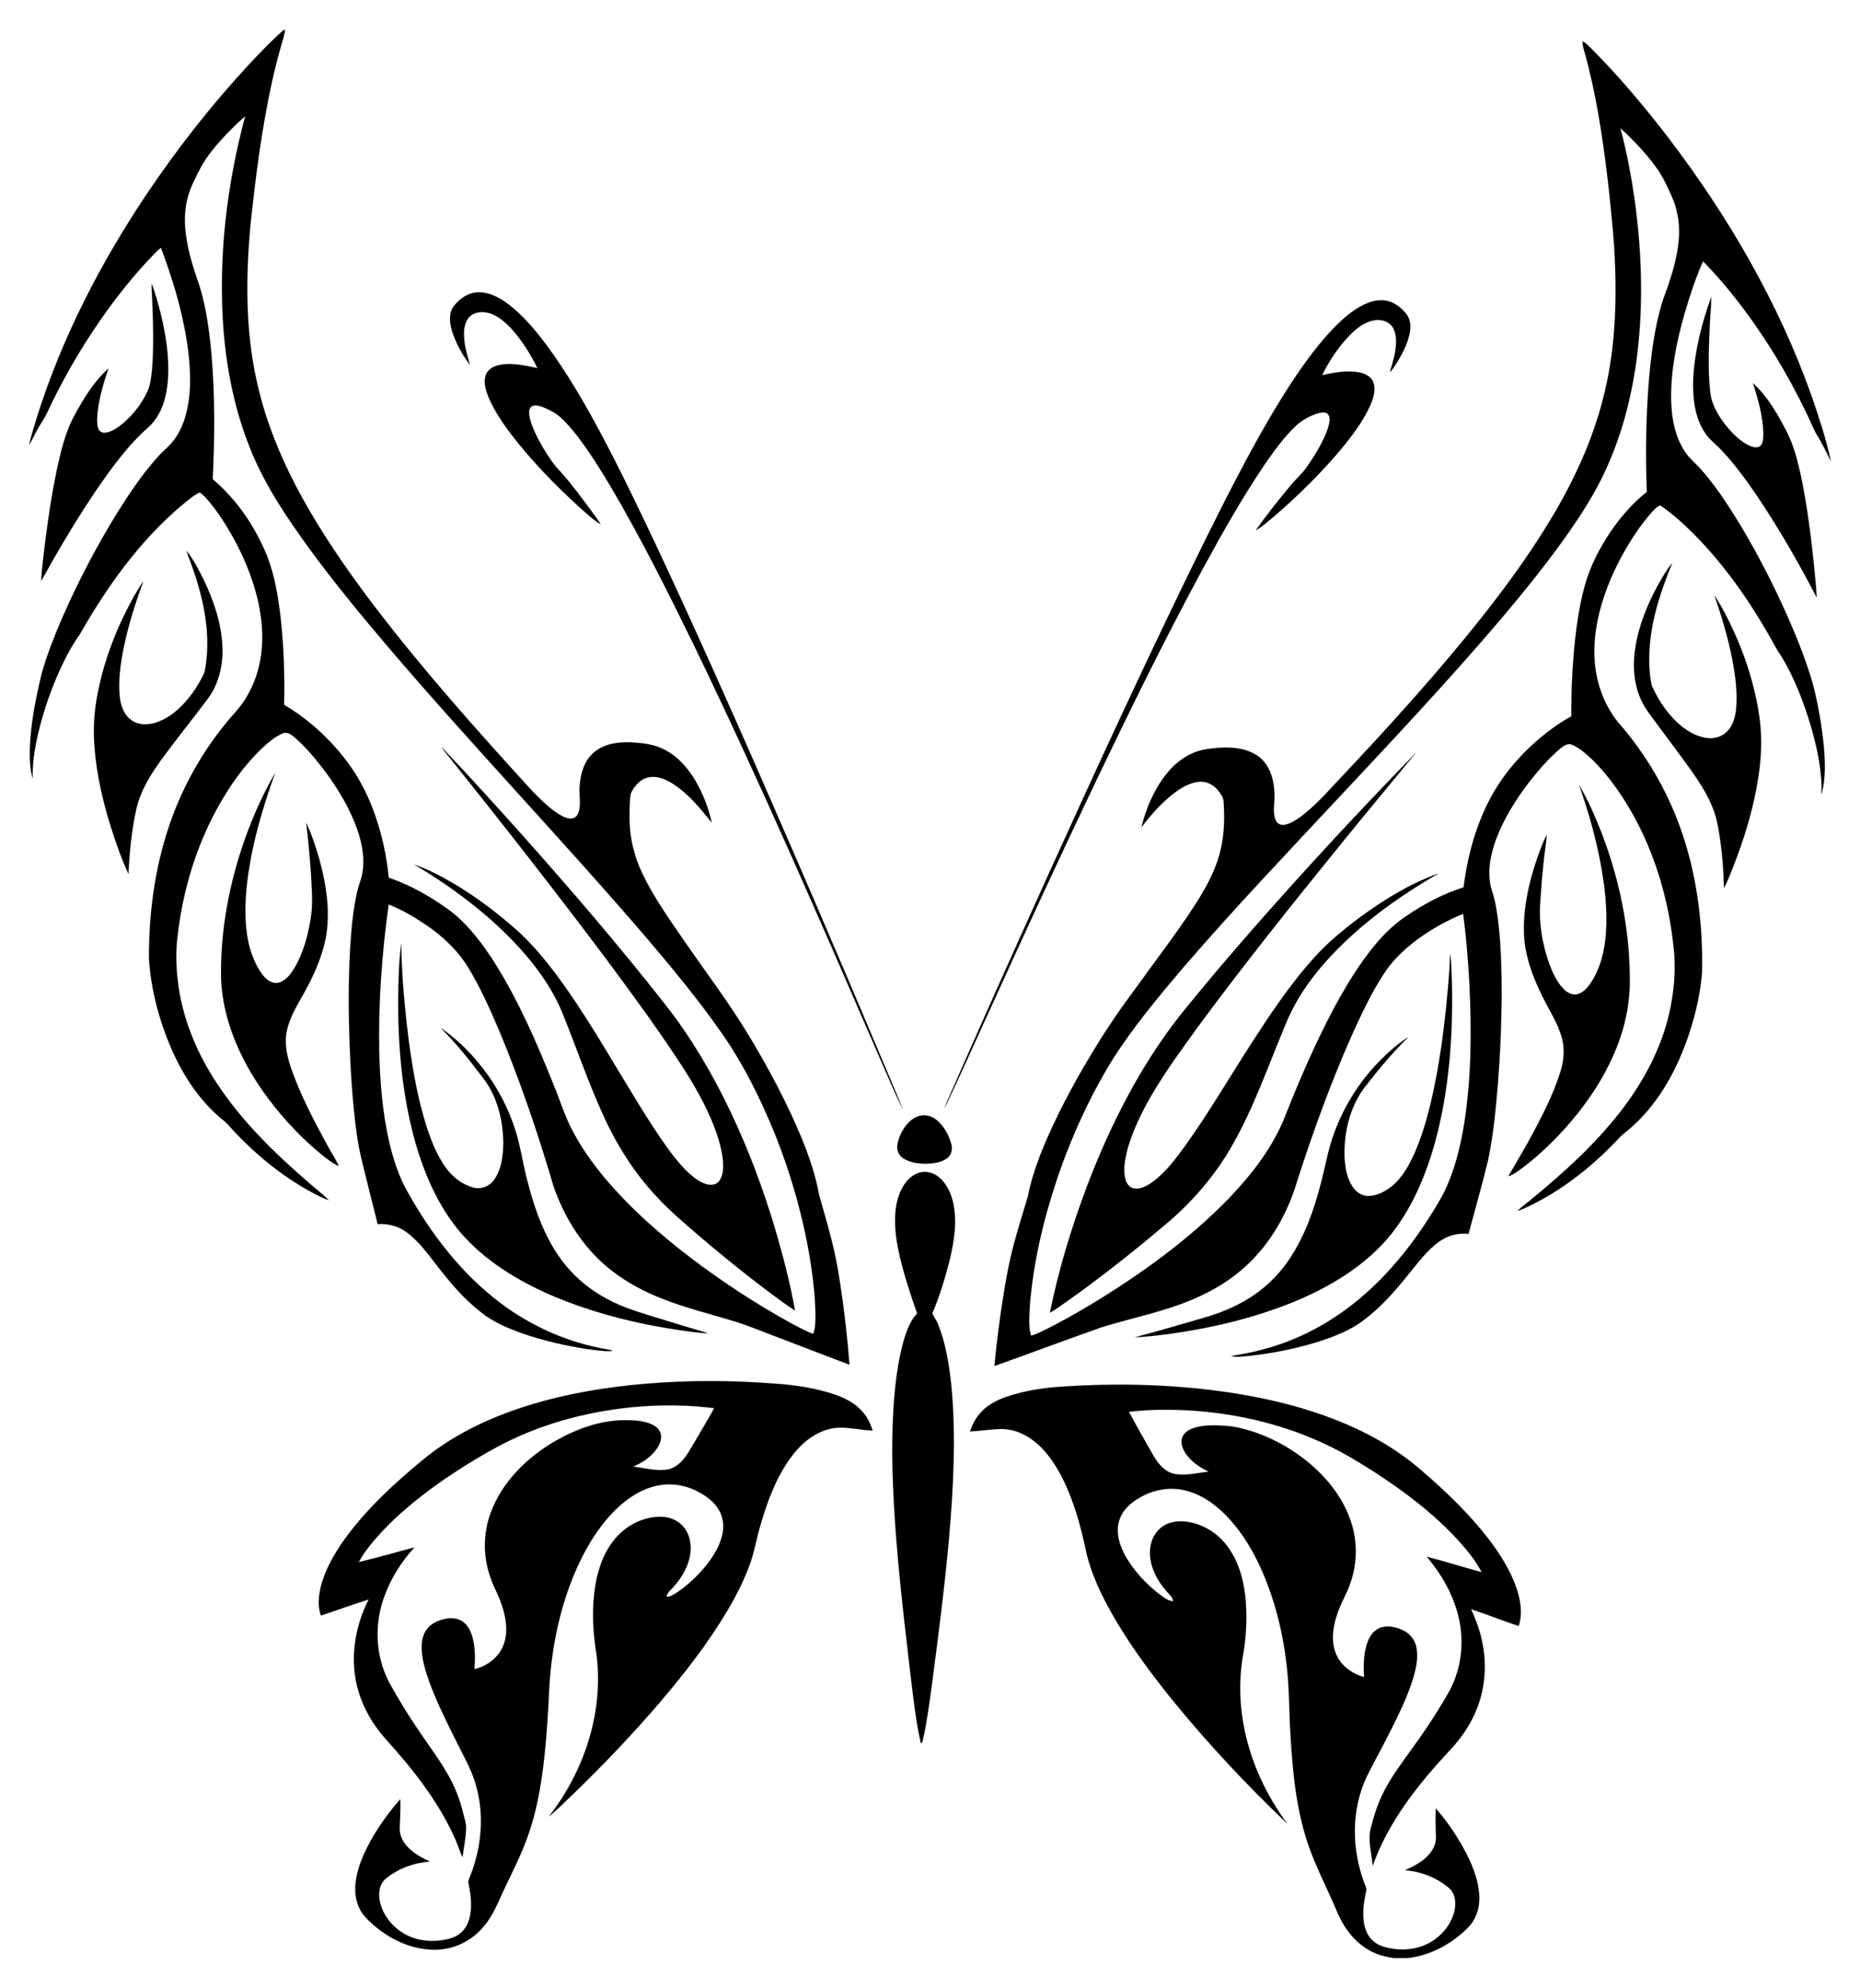
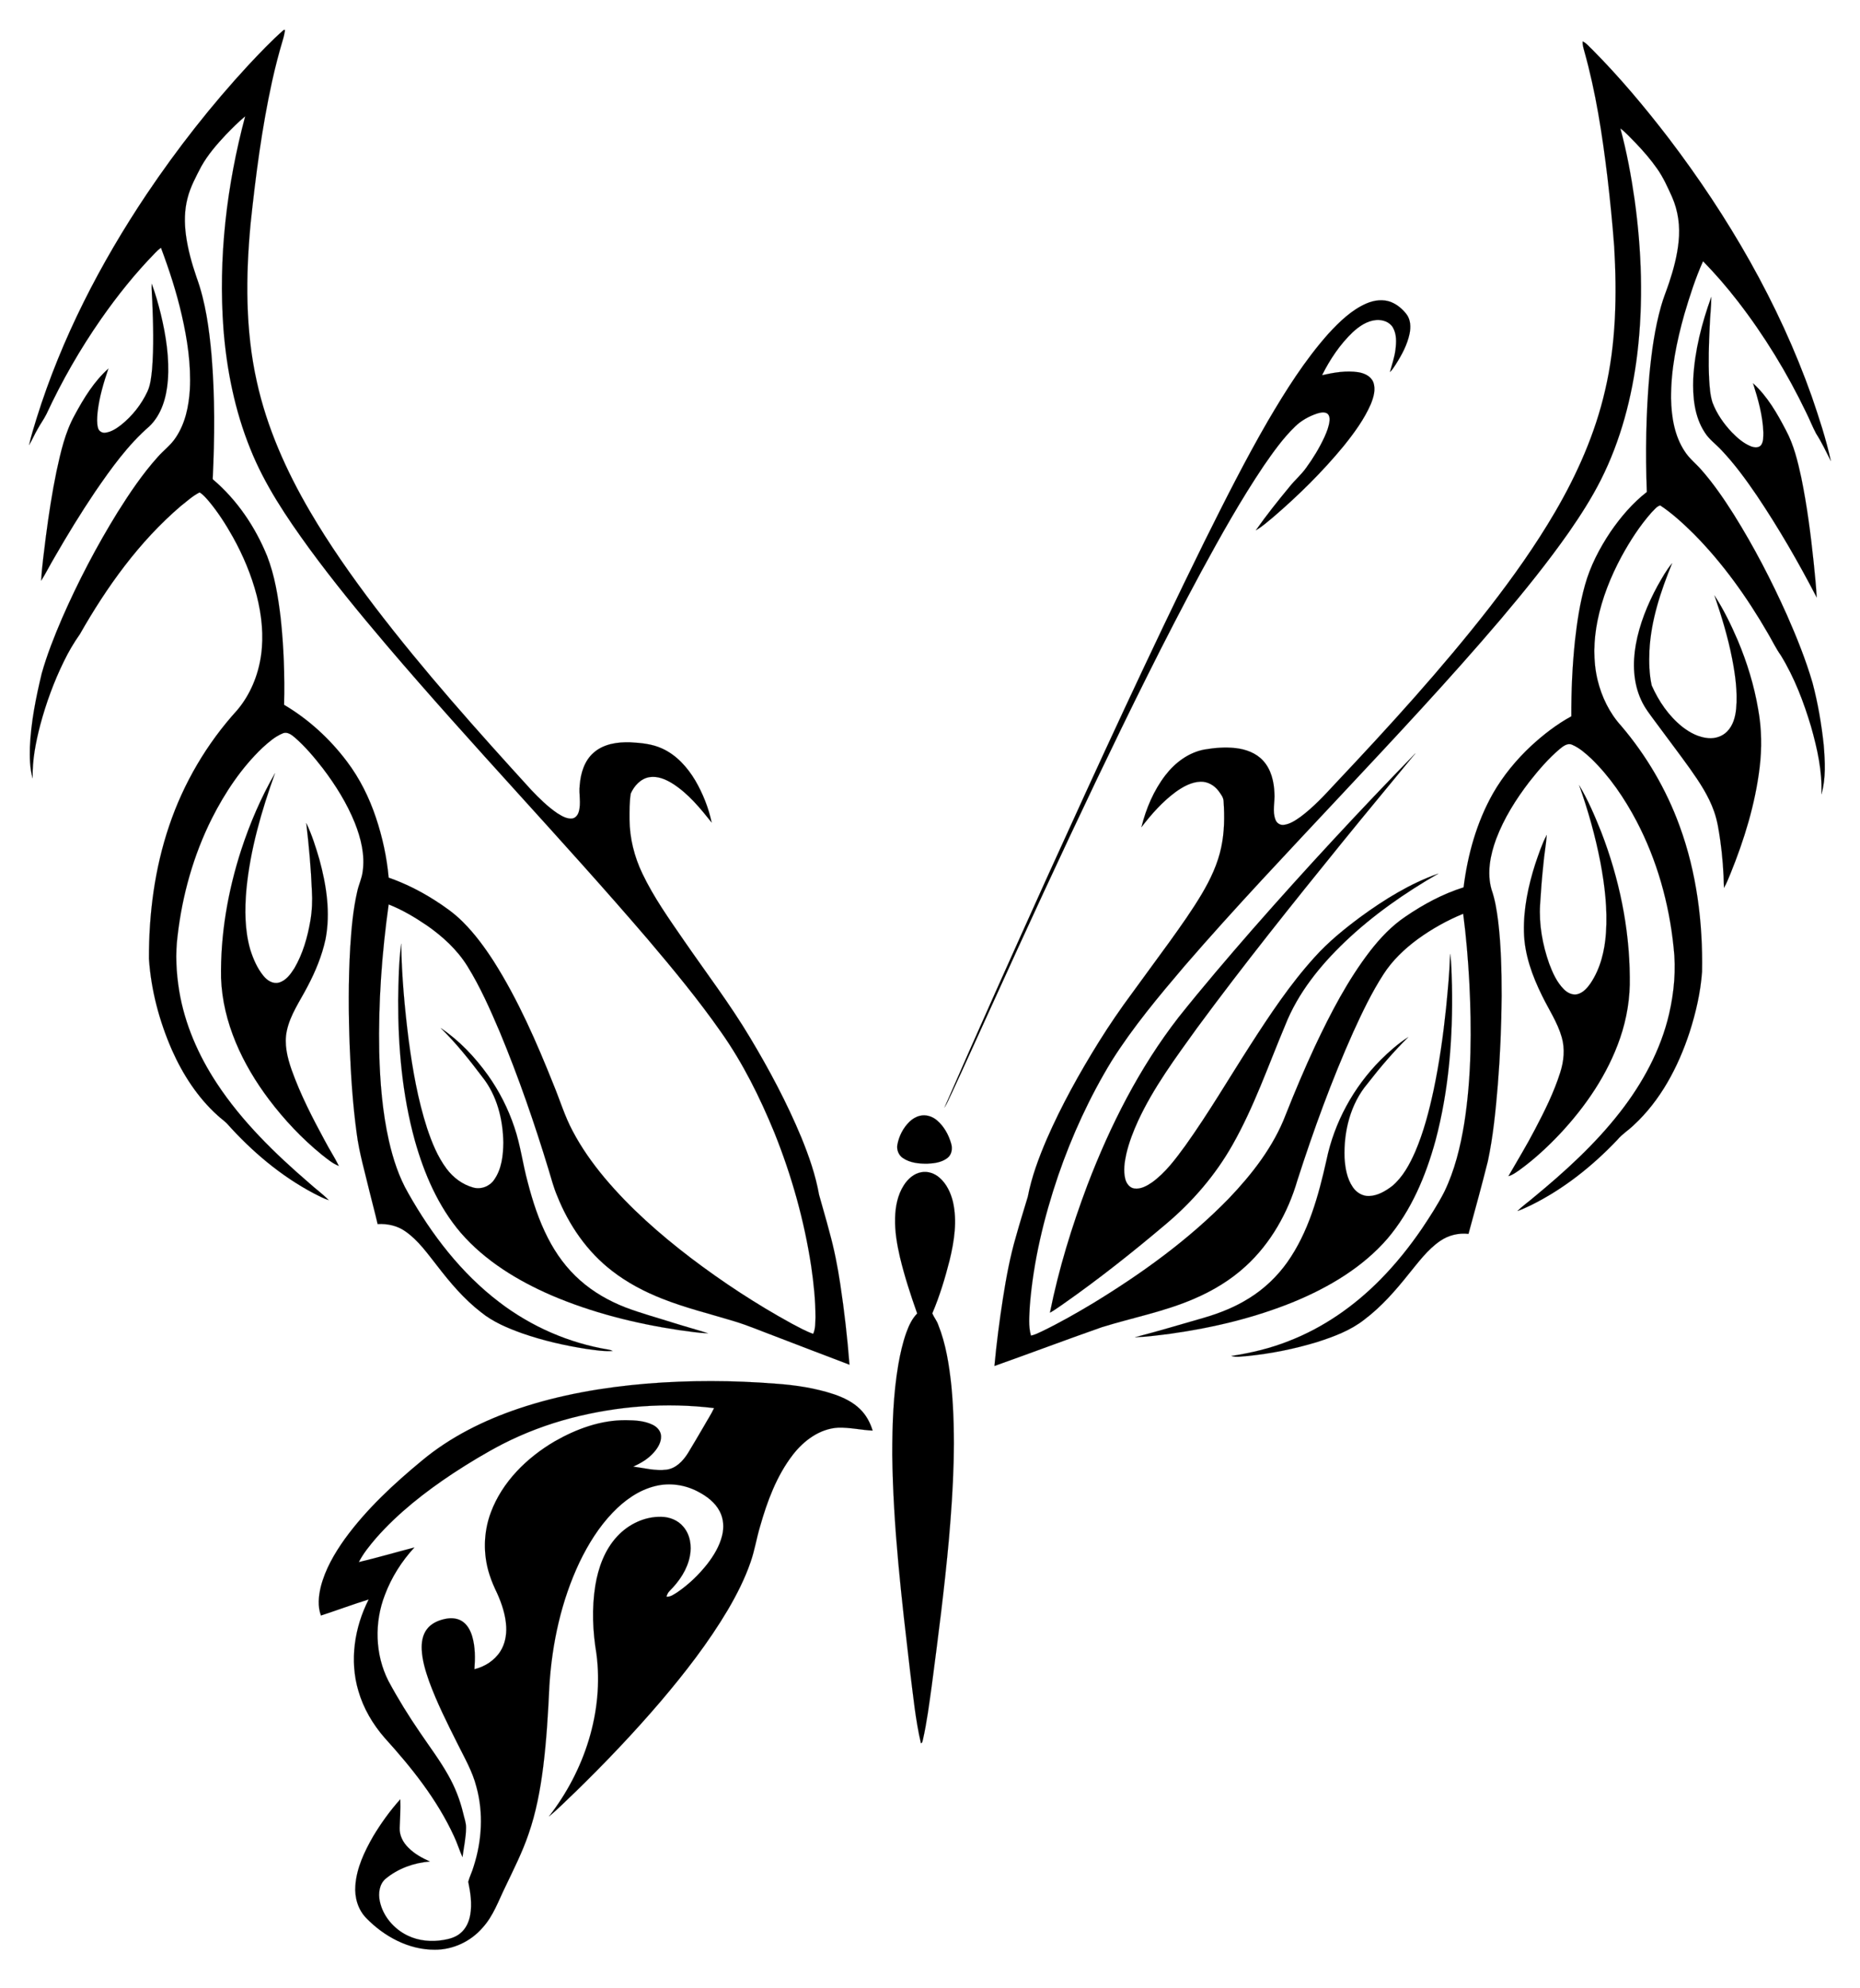
<svg xmlns="http://www.w3.org/2000/svg" enable-background="new -28 -29.916 1853 1979.833" version="1.1" viewBox="-28 -29.916 1853 1979.833">
  <g stroke="#000" stroke-width=".094">
    <path d="m254.5 0h1.48c-0.58 3.3-1.21 6.59-2.22 9.79-4.09 13.69-7.67 27.52-10.75 41.47-10.24 46.74-16.38 94.26-21.4 141.81-4.89 52.27-5.3 105.6 6.22 157.07 10.06 45.71 29.36 88.89 52.93 129.15 19.38 33.15 41.51 64.62 64.74 95.16 48.54 63.57 101.9 123.24 155.75 182.3 8 8.38 16.3 16.61 25.9 23.15 4.44 2.77 9.36 5.83 14.82 5.31 3.46-0.43 5.74-3.6 6.63-6.74 2.54-8.63-0.13-17.64 0.95-26.42 0.91-11.9 4.63-24.47 13.97-32.49 9.91-8.7 23.77-10.67 36.51-10.23 10.7 0.57 21.69 1.61 31.54 6.14 14.29 6.46 25.19 18.59 33.09 31.87 7.56 12.99 13.21 27.17 16.34 41.89-11.5-14.41-23.43-29.06-39.22-38.99-6.75-4.19-14.72-7.53-22.81-6.23-8.68 1.4-15.2 8.65-18.62 16.35-1.34 8.46-1.23 17.09-1.22 25.65 0.13 18.68 4.76 37.2 12.83 54.03 11.28 23.65 26.56 45.07 41.37 66.6 22.19 32.2 45.96 63.37 66.03 96.98 19.11 31.87 36.63 64.77 50.91 99.1 7.56 18.49 14.21 37.49 17.71 57.21 3.33 12.25 7.08 24.39 10.23 36.69 4.81 17.21 8.26 34.76 10.9 52.43 4.04 26.56 7.05 53.29 9.16 80.07-24.48-9.24-48.87-18.7-73.3-28.03-13.91-5.15-27.54-11.05-41.76-15.32-23.91-7.3-48.31-13.18-71.59-22.42-17.61-6.96-34.57-15.82-49.57-27.44-25-19.11-43.41-45.87-54.97-74.95-3.55-8.27-5.78-17.01-8.4-25.61-14.13-46.48-30.03-92.47-48.68-137.35-9.57-22.45-19.44-44.9-32.31-65.68-10.17-16.4-24.66-29.67-40.4-40.62-11.99-8.15-24.58-15.64-38.1-20.96-6.84 48.74-10.38 98.01-9.4 147.24 0.76 29.67 3.15 59.45 9.7 88.45 4.15 18 9.92 35.82 19.21 51.88 23.26 41.18 52.7 79.64 90.56 108.45 31.73 24.34 69.46 40.83 108.94 47.34 1.44 0.19 2.83 0.69 4.14 1.35-8.87 0.58-17.7-0.91-26.46-2.1-21.63-3.38-43.06-8.31-63.75-15.52-14.45-5.22-28.96-11.23-40.98-21.01-16.88-13.05-30.73-29.45-43.68-46.27-9.66-12.17-18.75-25.33-31.7-34.27-7.98-5.67-17.9-7.77-27.56-7.22-2.45-10.75-5.41-21.38-8.01-32.09-4.57-19.46-10.36-38.69-12.88-58.56-3.86-28.31-5.71-56.84-6.89-85.37-1.26-33.34-1.45-66.75 0.51-100.07 1.2-18.5 2.83-37.06 6.98-55.15 1.4-6.59 4.44-12.73 5.34-19.43 2.52-16.62-1.64-33.44-7.75-48.84-7.88-19.52-19.13-37.52-31.84-54.24-8.54-10.99-17.55-21.76-28.1-30.89-3.24-2.78-7.6-5.99-12.04-3.95-7.62 3.11-13.87 8.71-19.92 14.14-21.07 20.05-37.41 44.61-50.51 70.45-18.31 36.49-29.51 76.36-34.19 116.87-2.35 18.21-1.34 36.73 1.58 54.82 5.46 33.06 19.16 64.36 37.55 92.23 24.93 37.83 57.67 69.72 91.85 99.15 6.41 5.84 13.51 10.91 19.59 17.1-5.22-1.63-10.02-4.29-14.88-6.73-32.95-17.38-61.78-41.87-86.53-69.57-2.83-2.86-6.18-5.13-9.12-7.87-19.97-17.94-34.82-40.96-45.67-65.37-12.54-28.7-20.78-59.48-22.88-90.77-0.16-44.81 5.71-89.94 20.15-132.48 14.32-42.52 37.56-81.97 67.75-115.15 12.93-15.26 20.86-34.47 23.72-54.19 2.88-19.99 0.72-40.41-4.25-59.89-5.28-20.35-13.5-39.88-23.7-58.24-7.06-12.59-14.87-24.83-24.15-35.91-2.78-3.11-5.45-6.48-9.09-8.61-6.91 3.45-12.71 8.86-18.78 13.61-41.45 35.43-73.63 80.38-100.46 127.53-6.05 8.56-11.37 17.62-15.94 27.05-9.97 20.29-17.75 41.64-23.6 63.47-4.48 17.3-8.01 35.07-7.51 53.02-2.92-10.07-2.98-20.71-2.74-31.11 1.05-24.79 5.98-49.23 11.77-73.29 5.28-18.79 12.54-36.97 20.22-54.89 15.94-36.46 34.45-71.8 55.38-105.65 12.07-19.2 24.8-38.13 39.99-55.04 5.75-6.57 13.01-11.78 17.83-19.17 9.56-14.05 13.1-31.24 14.15-47.96 1.29-24.92-2.48-49.82-8.04-74.06-5.23-22.88-12.52-45.23-20.76-67.19-2.03 1.46-3.88 3.16-5.59 4.98-19.92 20.34-37.75 42.64-54.05 65.96-20.83 29.87-39.03 61.58-54.38 94.61-2.58 5.25-6.13 9.94-8.88 15.1-3.07 5.15-5.35 10.73-8.44 15.87 1.88-9.07 4.88-17.86 7.5-26.73 24.84-79.52 63.47-154.25 109.75-223.33 30.51-45.31 64.33-88.43 101.44-128.54 11.22-11.93 22.52-23.85 34.81-34.69m-57.38 104.11c-9.1 9.72-17.95 19.87-24.51 31.52-5.37 10.3-11.01 20.64-13.85 31.99-3.09 11.87-3.14 24.35-1.55 36.45 1.92 14.38 5.86 28.4 10.56 42.09 9.11 24.92 12.57 51.44 14.96 77.73 3.42 40.92 3.12 82.07 1.16 123.05l0.38 0.71c23.98 20.35 42.02 47.19 53.85 76.2 7.57 19.54 10.94 40.4 13.41 61.12 3.17 28.87 4.17 57.98 3.47 87.01 24.35 14.37 45.63 33.87 62.61 56.44 12.74 16.84 22.24 35.99 28.91 55.98 6.46 19.33 10.85 39.39 12.67 59.69 15.97 5.55 31.18 13.17 45.46 22.21 10.04 6.41 19.9 13.25 28.32 21.73 11.81 11.75 21.74 25.24 30.76 39.2 24.52 38.65 42.85 80.8 59.79 123.2 6.34 15.31 11.1 31.32 18.96 45.98 8.74 16.63 19.67 32.03 31.69 46.44 25.23 30.08 54.87 56.15 86.01 79.93 31.9 24.2 65.49 46.2 100.61 65.44 6.97 3.65 13.86 7.55 21.31 10.18 2.39-5.11 2.07-10.91 2.31-16.41 0.02-17.06-1.79-34.07-4.26-50.92-6.94-45.71-19.57-90.51-36.82-133.38-14.37-34.92-31.25-69.03-53.09-99.93-22.48-32.11-47.49-62.34-72.83-92.21-84.97-99.15-175.48-193.41-260.15-292.82-26.73-31.45-52.97-63.37-77.35-96.69-22.62-31.12-44.36-63.41-58.67-99.32-15.26-37.81-23.4-78.23-26.6-118.79-5.33-71.25 3.21-143.16 21.62-212.05-6.81 5.61-12.99 11.93-19.14 18.23z" />
    <path d="m1548.7 11.33c3.93 1.78 6.54 5.42 9.7 8.24 27.34 27.53 52.29 57.34 75.92 88.07 59.56 78.26 109.7 164.39 142.61 257.28 7.22 21.13 14.31 42.42 19.02 64.26-4.66-9.25-9.11-18.66-14.71-27.4-3.65-6.87-6.45-14.15-9.94-21.1-18.85-39.14-41.57-76.45-68.2-110.79-10.73-13.86-22.21-27.14-34.47-39.66-7.67 17.05-13.35 34.95-18.66 52.86-7.7 27.29-13.45 55.44-13.22 83.9 0.37 18.2 3.37 37.16 13.62 52.6 4.47 7.04 11.17 12.17 16.59 18.4 12.01 13.64 22.29 28.68 32.03 44 20.18 32.21 37.75 66.02 53.27 100.71 9.7 22 18.72 44.37 25.47 67.48 5.35 20.3 8.9 41.08 11.13 61.95 1.29 16.26 2.29 33.07-2.3 48.93 0.99-22.88-4.13-45.49-10.31-67.36-7.37-24.62-16.59-48.94-30.08-70.91-4.96-6.98-8.62-14.73-12.96-22.08-20.67-35.72-44.8-69.69-73.92-99.04-10.4-10.21-21.15-20.23-33.33-28.29-3.64 0.99-5.96 4.51-8.62 7.01-11.79 13.32-21.46 28.39-29.99 43.97-10.81 20.12-19.4 41.6-23.9 64.05-3.86 19.33-4.51 39.54 0.09 58.81 4.06 16.79 11.85 32.88 23.52 45.71 25.11 29.46 45 63.37 58.22 99.76 16.97 46.31 23.26 96.01 22.34 145.16-1.45 20.58-6.19 40.82-12.47 60.42-11.31 34.33-28.79 67.59-55.63 92.32-5.22 5.14-11.65 8.93-16.31 14.65-24.83 26.14-53.54 49-85.96 65.01-4.44 2.08-8.87 4.26-13.53 5.83 5.1-5.05 11.07-9.13 16.48-13.84 30.95-25.49 60.85-52.69 85.57-84.41 22.62-28.94 40.67-62.01 49.05-97.96 5.03-21.81 7.1-44.48 4.46-66.75-4.5-43.6-16.55-86.6-36.96-125.47-11.97-22.62-26.53-44.15-44.96-62.03-5.8-5.36-11.86-10.79-19.2-13.9-4.55-2.05-8.92 1.51-12.27 4.21-11.36 9.62-21.09 21-30.28 32.66-13.41 17.45-25.28 36.33-33.09 56.99-5.85 15.93-9.38 33.69-4.61 50.36 3.53 10.01 5.15 20.56 6.53 31.05 3.02 24.88 3.51 49.98 3.55 75.01-0.25 29.53-1.45 59.06-3.83 88.5-2.16 25.42-4.58 50.91-9.9 75.9-6.08 24.23-12.69 48.33-19.31 72.42-9.87-1.11-20 1.36-28.17 7.01-12.58 8.58-21.63 21.11-31.19 32.73-13.25 16.62-27.36 32.82-44.42 45.66-13.71 10.82-30.35 16.95-46.79 22.26-22.58 6.9-45.86 11.53-69.34 13.97-5.41 0.23-11.06 1.64-16.32-0.01 19.39-3 38.61-7.51 56.89-14.76 34.63-13.32 65.69-35.02 91.64-61.41 15.33-15.54 29.03-32.65 41.34-50.67 7.97-11.88 15.78-23.92 22.31-36.66 10.33-21.35 15.99-44.62 19.82-67.92 7.33-46.61 7.46-94.03 5.07-141.05-1.25-22.7-3.13-45.38-6.1-67.92-16.06 6.56-31.29 15.12-45.33 25.29-13.15 9.7-25.22 21.15-34.1 34.96-11.8 18.28-21.2 37.98-30.2 57.75-21.45 47.95-39.45 97.39-55.54 147.38-9.41 32.28-26.56 62.8-51.52 85.6-15.02 13.82-32.75 24.45-51.47 32.46-29.48 12.78-61.21 18.76-91.77 28.25-35.8 12.54-71.3 25.97-107.06 38.64 2.08-22.56 5.04-45.04 8.5-67.42 3.27-20.8 7.09-41.56 13.05-61.78 3.63-13.17 7.78-26.19 11.68-39.28 3.82-19.77 10.9-38.72 18.8-57.17 14.79-33.9 32.82-66.29 52.36-97.66 10.17-16.26 20.99-32.11 32.42-47.51 12.65-17.35 25.38-34.64 37.98-52.02 11.05-15.42 22.1-30.89 31.8-47.22 8.61-14.54 15.97-30.05 19.41-46.68 3.18-15 3.32-30.46 2.29-45.69-0.13-3.89-2.78-7.02-4.91-10.05-4.18-5.69-10.95-9.63-18.12-9.37-9.03 0.31-17.22 4.91-24.43 10.01-13.33 9.76-24.37 22.26-34.39 35.3 4.6-18.52 12.21-36.56 23.9-51.76 9.57-12.45 23.03-22.57 38.7-25.54 10.31-1.77 20.88-2.63 31.31-1.45 10.07 1.15 20.34 4.85 27.3 12.51 8.01 8.7 10.83 20.83 11.28 32.35 0.62 8.77-2.3 17.91 1.03 26.4 1.15 3.4 4.7 5.69 8.3 5.2 6.23-0.77 11.58-4.43 16.59-7.96 13.11-9.73 24.2-21.81 35.25-33.75 53.16-56.37 105.47-113.7 153.13-174.85 23.5-30.33 45.79-61.68 65.17-94.82 22.1-37.78 40.06-78.3 49.9-121.06 11.06-46.89 11.93-95.49 9.15-143.37-1.76-23.27-4.08-46.49-6.8-69.66-5.12-42.17-11.52-84.35-23.07-125.29-0.83-3.09-1.78-6.22-1.579-9.46m37.56 86.57c6.33 23.28 10.72 47.05 14.16 70.92 7.04 50.65 8.83 102.23 2.77 153.08-5.25 43.57-16.54 86.74-36.35 126.04-9.18 18.18-20.22 35.35-31.81 52.08-21.16 30.16-44.36 58.82-68.14 86.93-51.25 60.2-105.39 117.85-159.42 175.55-52.37 55.98-105.22 111.58-155.38 169.59-25.73 30.24-51.36 60.82-72.59 94.47-21.96 35.99-39.65 74.52-53.35 114.36-14.29 42.07-24.79 85.68-28.26 130.05-0.39 9.71-1.56 19.73 1.19 29.21 3.84-0.78 7.34-2.59 10.86-4.22 17.48-8.43 34.34-18.06 50.97-28.02 48.77-29.72 95.57-63.46 135.47-104.52 23.26-24.37 44.48-51.67 56.58-83.42 9.08-22.91 18.66-45.62 29.07-67.96 15.63-33.09 32.62-65.87 55.01-94.97 10.16-13.04 21.71-25.24 35.53-34.44 17.76-12.11 36.96-22.42 57.52-28.87 4.04-32.52 13.04-64.78 29.22-93.43 10.18-17.76 23.36-33.72 38.32-47.66 12.15-11.14 25.29-21.36 39.81-29.24-0.12-25.19 0.99-50.39 3.64-75.44 2.05-18.52 4.87-37.02 9.87-54.99 5.29-19.14 14.58-36.96 25.6-53.4 10.15-14.73 21.93-28.54 36.09-39.57-1.44-39.17-0.85-78.45 2.65-117.5 2.2-22.76 5.3-45.56 11.58-67.6 2.18-7.91 5.38-15.48 7.95-23.26 4.44-13.29 8.08-26.94 9.48-40.92 1.64-15.1-0.38-30.63-6.54-44.56-4.37-9.66-8.72-19.44-14.87-28.13-6.24-8.94-13.41-17.19-20.91-25.08-5.13-5.12-9.96-10.64-15.72-15.08z" />
    <path d="m123.15 252.7c3.7 9.85 6.5 20.03 9.05 30.23 5.17 21.56 8.66 43.81 6.99 66.02-1.29 16.55-6.11 33.98-18.48 45.76-21.38 18.6-37.99 41.85-53.94 65.08-14.37 21.29-27.76 43.22-40.56 65.48-4.54 7.62-8.48 15.59-13.18 23.1 0.76-14.82 3-29.53 4.73-44.27 2.83-21.6 6.11-43.17 10.52-64.51 4.18-19.24 8.53-38.84 18.17-56.21 9.04-16.74 19.19-33.41 33.52-46.19-4.84 14.28-9.2 28.86-10.82 43.91-0.39 5.02-0.83 10.2 0.47 15.13 0.79 3.21 4.09 5.27 7.33 4.77 5.84-0.7 10.93-4.09 15.5-7.6 11.23-8.9 20.39-20.46 26.46-33.45 3.14-6.86 3.78-14.51 4.58-21.92 1.84-22.66 1.14-45.42 0.22-68.1-0.19-5.75-0.84-11.48-0.56-17.23z" />
-     <path d="m423.61 275.62c5.92-8.02 15.07-14.47 25.36-14.48 11.58-0.04 21.99 6.18 30.92 12.99 14.1 11.19 25.71 25.13 36.48 39.46 21.22 28.68 38.99 59.73 55.79 91.15 20.09 38.12 38.7 77.01 57.05 116 52.07 111.39 101.34 224.07 150.11 336.94 25.92 60.16 51.6 120.42 77.02 180.79 4.82 11.84 10.19 23.47 14.62 35.45-7.92-16.03-14.67-32.62-21.94-48.95-59.93-138.31-120.01-276.61-185.68-412.31-26-53.23-52.53-106.28-82.58-157.37-10.6-17.79-21.61-35.4-34.25-51.83-4.96-6.29-10.15-12.47-16.15-17.8-4.95-4.43-10.93-7.51-17.04-10-3.45-1.24-7.34-2.63-10.95-1.25-2.17 0.89-3.15 3.32-3.26 5.52-0.22 4.55 1.2 8.98 2.68 13.22 3.64 9.79 8.74 18.96 14.23 27.82 4.09 6.43 8.37 12.8 13.77 18.22 11.63 12.86 21.82 26.93 32.15 40.84 2.77 4 6.02 7.7 8.31 12.03-6.91-3.92-12.55-9.66-18.62-14.71-25.71-23.28-50.13-48.18-71.18-75.8-8.84-11.91-17.29-24.37-22.68-38.27-2.38-6.56-4.31-14.14-1.34-20.83 2.43-5.34 8.23-8.05 13.74-9.03 12.47-2.21 25.05 0.64 37.22 3.27-6.53-13.49-14.59-26.33-24.45-37.65-6.75-7.46-14.59-14.72-24.54-17.41-6.98-1.82-15.71-0.62-20.17 5.6-4.48 6.47-4.36 14.82-3.59 22.33 0.76 8.09 3.45 15.8 5.42 23.63-7.37-9.59-13.3-20.4-17.23-31.85-2.65-8.22-4.27-18.06 0.78-25.72z" />
    <path d="m1658.9 347.01c1.46-27.83 8.5-55.09 17.95-81.21-0.01 9.65-1.3 19.27-1.58 28.92-0.87 17.71-1.48 35.47-0.57 53.2 0.49 7.73 0.97 15.59 3.33 23.01 4.23 11.15 11.16 21.13 19.35 29.73 5.31 5.43 11.18 10.6 18.23 13.62 3.39 1.43 8.2 2.33 10.86-0.93 2.51-3.57 2.14-8.21 2.28-12.35-0.55-16.85-5.2-33.23-10.29-49.2 14.28 12.94 24.03 29.99 32.83 46.92 7.79 14.53 11.64 30.69 15.14 46.67 5.73 27.92 9.41 56.22 12.38 84.55 1.14 11.7 2.46 23.39 3.05 35.13-18.04-34.79-37.66-68.8-59.53-101.33-10.83-15.91-22.21-31.55-35.5-45.52-5.45-5.91-12.23-10.61-16.51-17.54-10.32-15.74-12.09-35.32-11.42-53.67z" />
    <path d="m1333.3 272.3c7.7-3.34 16.78-4.53 24.72-1.31 6.04 2.41 11.11 6.82 15.1 11.89 4.25 5.49 4.49 12.95 3.15 19.49-2.28 10.94-7.64 20.93-13.58 30.28-1.84 2.74-3.47 5.7-5.99 7.89 1.97-7.36 4.61-14.59 5.51-22.2 0.92-7.34 1.3-15.38-2.51-22.02-3.3-5.76-10.42-8.06-16.74-7.52-8.97 0.74-16.72 6.09-23.18 11.98-12.83 12.19-22.81 27.17-30.7 42.93 11.84-2.64 24.14-4.84 36.27-2.92 5.95 0.99 12.4 3.94 14.77 9.9 2.7 7.23 0.24 15.07-2.51 21.9-6.6 15.12-16.46 28.51-26.73 41.32-21.43 26.08-45.6 49.84-71.21 71.79-5.36 4.35-10.51 9.07-16.56 12.45 10.53-14.97 21.97-29.3 33.64-43.4 5.15-6.48 11.54-11.87 16.37-18.62 7.05-9.64 13.28-19.89 18.32-30.72 2.36-5.24 4.54-10.68 5.12-16.44 0.24-2.75-0.28-6.24-3.08-7.53-3.09-1.33-6.54-0.39-9.6 0.53-8.09 2.78-15.76 7.01-21.86 13.07-11.96 11.6-21.63 25.29-31.07 38.95-22.7 33.74-42.59 69.27-62.01 104.97-36.92 68.41-71.18 138.21-104.77 208.3-35.72 74.72-70.38 149.94-104.67 225.33-13.18 28.83-26.15 57.75-39.54 86.49-2.35 4.63-4.17 9.57-7.02 13.92 33.48-76.78 67.88-153.18 102.36-229.53 50.83-111.86 102.14-223.53 156.46-333.75 20.24-40.63 40.65-81.23 63.44-120.52 17.83-30.36 36.73-60.4 60.21-86.78 10.95-11.87 22.89-23.57 37.89-30.12z" />
-     <path d="m157.92 518.71c6.81 8.43 11.62 18.29 16.57 27.89 10.24 21.04 17.98 43.78 19.04 67.33 0.83 17.8-3.27 36.22-13.72 50.89-15.59 21.01-32.2 41.25-47.55 62.44-10.6 14.68-20.41 30.49-24.45 48.36-4.69 21.23-6.82 42.95-7.88 64.64-7-15.07-12.39-30.86-17.47-46.67-7.97-25.54-14.08-51.8-16.21-78.52-1.61-18.19-0.51-36.57 3.08-54.46 4.8-25.07 13.12-49.39 23.8-72.54 6.42-13.43 13.18-26.81 21.68-39.05-7.95 21.25-14.75 42.98-19.42 65.2-3.3 16.36-5.79 33.15-4.1 49.85 0.95 9.14 4.54 18.92 12.71 23.95 7.99 4.97 18.21 3.98 26.58 0.52 14.26-5.89 25.48-17.29 34.22-29.73 4.22-6.32 8.38-12.82 11.14-19.91 6.86-35.11-0.58-71.26-12.45-104.45-1.75-5.29-4.18-10.34-5.57-15.74z" />
+     <path d="m157.92 518.71z" />
    <path d="m1623.4 553.36c4.4-7.7 8.67-15.6 14.43-22.38-11.33 27.79-21.09 56.77-22.61 86.98-0.51 11.58-0.25 23.34 2.24 34.69 6.96 15.75 17.01 30.48 30.57 41.28 7.48 5.84 16.33 10.52 25.94 11.25 6.76 0.56 13.83-1.69 18.62-6.6 5.95-5.94 8.23-14.47 9.02-22.61 1.52-16.73-0.79-33.52-3.97-49.92-4.15-21.44-10.58-42.35-17.61-62.99 9.17 14.07 16.51 29.27 23.15 44.68 9.27 21.97 16.33 44.93 20.32 68.46 3.58 19.4 3.84 39.32 1.42 58.88-4.44 36.15-15.26 71.24-28.92 104.9-2.12 4.77-3.78 9.79-6.54 14.24-0.25-15.82-1.45-31.62-3.67-47.28-1.41-9.65-2.81-19.38-6.08-28.6-5.42-15.62-14.68-29.49-24.17-42.88-11.23-15.71-23.01-31.01-34.42-46.58-5.12-7-10.65-13.83-14.18-21.82-7.87-17.06-8.53-36.59-5.29-54.85 3.69-20.72 11.74-40.43 21.75-58.85z" />
-     <path d="m411.9 714.11c27.05 28.3 53.27 57.4 79.44 86.53 49.28 55.27 97.58 111.47 143.31 169.73 25.71 32.69 46.9 68.75 64.8 106.23 18.12 37.99 32.87 77.54 44.91 117.85 7.82 26.59 14.79 53.47 19.65 80.77-15.19-10.01-29.57-21.21-43.99-32.29-17.92-13.99-35.49-28.42-52.77-43.18-14.29-12.33-28.76-24.54-41.49-38.51-22.75-24.22-40.39-52.83-53.91-83.08-14.75-32.79-26.34-66.87-39.85-100.17-10.29-24.55-26.19-46.35-44.15-65.84-29.84-32.12-65.29-58.62-102.89-80.97 14.17 4.85 27.43 12.06 40.32 19.61 22.91 13.73 44.24 30 64.07 47.87 18.07 16.83 33.21 36.51 47.4 56.64 25.57 36.73 47.67 75.7 71.13 113.77 10.24 16.58 20.7 33.05 32.35 48.68 5.63 7.6 11.75 14.88 18.77 21.24 5.12 4.51 10.79 8.84 17.5 10.6 4.16 1.13 9.12 0.33 11.9-3.21 4.2-5.44 4.3-12.77 3.98-19.32-1.28-15.03-6.37-29.42-12.24-43.2-9.2-21.41-21.41-41.33-34.26-60.71-22.49-33.83-46.56-66.59-70.81-99.17-49.14-65.59-99.7-130.12-150.9-194.11-4-5.32-8.64-10.18-12.27-15.76z" />
    <path d="m1220.2 895.13c52.4-59.71 106.45-117.97 161.89-174.86-24.26 29.64-48.86 59.02-72.98 88.78-49.2 60.68-98.1 121.64-144.43 184.55-21.44 29.8-43.59 59.52-59.04 93.01-4.78 10.5-8.95 21.33-11.58 32.59-1.77 8.14-3.08 16.73-1.04 24.96 1.09 4.39 4.24 8.82 9.02 9.49 6.44 0.87 12.46-2.54 17.59-6.04 13.56-9.74 23.55-23.4 33.31-36.73 23.01-32.17 43-66.33 64.39-99.57 19.63-30.49 39.78-60.9 64.19-87.84 13.59-15.19 29.48-28.08 45.79-40.21 23.97-17.48 49.56-33.37 77.66-43.24-33.32 19.17-65.12 41.32-93 67.89-24.83 23.68-47.04 51.15-59.69 83.36-16.77 39.83-30.89 80.98-52.29 118.68-17.07 30.29-40.11 56.99-66.69 79.32-33.02 27.92-66.95 54.82-102.4 79.61-4.3 2.81-8.34 6.04-12.9 8.42 8.69-43.31 21.77-85.67 37.31-127 22.73-59.37 51.75-116.85 90.88-167.19 23.89-29.97 48.82-59.1 74.01-87.98z" />
    <path d="m212.36 816.37c8.65-26.43 19.69-52.13 33.59-76.24-13.46 37.49-24.72 76.14-28.52 115.94-1.72 19.87-1.68 40.27 3.85 59.59 3.01 9.47 7.02 18.89 13.45 26.58 3.58 4.32 9.13 7.88 14.97 6.42 7.16-1.94 11.79-8.39 15.57-14.35 8.44-14.43 13.08-30.77 15.91-47.14 1.69-9.97 2.16-20.11 1.53-30.2-0.9-22.48-2.96-44.89-5.59-67.22 5.59 11.55 9.45 23.89 13.05 36.19 7.05 25.7 11.22 52.98 6.13 79.44-3.55 16.46-10.04 32.15-17.89 47-7.44 14.45-17.27 28.09-20.68 44.25-2.82 13.08 0.46 26.43 4.76 38.78 8.77 24.64 20.79 47.95 33.25 70.89 4.35 8.42 9.64 16.35 13.81 24.86-6.31-2.37-11.45-6.92-16.72-10.96-19.82-16.11-37.47-34.83-52.85-55.19-26.34-34.94-46.11-76.63-47.74-120.95-0.73-43.31 6.79-86.55 20.12-127.69z" />
    <path d="m1545.2 752.01c8.87 14.75 15.61 30.69 22 46.64 17.76 45.96 28.05 95 28.44 144.35 0.49 20.7-2.96 41.43-9.69 61-12.31 35.79-34.1 67.69-59.83 95.18-12.35 13.04-25.58 25.34-40.15 35.89-3.52 2.42-7 5.15-11.2 6.27 8.93-15.61 18.38-30.96 26.64-46.95 9.52-18.08 18.67-36.51 24.87-56.04 3.68-11.31 4.95-23.69 1.62-35.24-4.2-14.82-12.94-27.71-19.61-41.44-9.82-19.83-17.65-41.3-18.07-63.65-0.52-22.94 4.27-45.68 11.22-67.44 3.4-9.83 6.59-19.85 11.49-29.05-0.73 9.88-2.58 19.66-3.41 29.55-1.42 13.2-2.44 26.43-3.23 39.68-1.24 19.99 2.41 40.08 9.03 58.9 3.46 9.14 7.54 18.42 14.52 25.46 3.56 3.66 8.87 6.4 14.07 4.92 5.45-1.59 9.38-6.1 12.53-10.59 10.03-14.84 14.32-32.77 15.5-50.44 1.62-23.54-1.2-47.15-5.55-70.26-5.04-26.09-12.26-51.73-21.19-76.74z" />
    <path d="m368.7 966.01c0.28-18.76 0.59-37.58 2.95-56.21 0.52 32.19 3.47 64.33 7.49 96.26 3.96 29.5 9.09 59 18.27 87.37 4.75 14.25 10.45 28.47 19.51 40.59 6.5 8.7 15.72 15.67 26.25 18.6 7.73 2.3 16.42-0.89 20.99-7.48 7.64-10.68 9.15-24.37 9.29-37.14-0.34-23.15-6.3-47.11-20.97-65.46-12.8-16.99-26.13-33.68-41.33-48.6 18.49 12.39 34.02 28.9 46.97 46.93 11.25 15.82 20.14 33.32 26.29 51.74 6.09 17.78 8.33 36.54 13.27 54.63 4.96 19.18 11.12 38.18 20.21 55.83 8.05 15.77 18.71 30.34 32.04 42.06 13.16 11.69 28.69 20.52 45.05 26.91 15.65 5.95 31.86 10.29 47.81 15.37 11.46 3.61 23.07 6.78 34.52 10.41-9.81-0.27-19.54-1.96-29.26-3.24-43.47-6.54-86.52-17.33-126.99-34.69-33.53-14.58-65.71-34.18-89.91-62-22.58-26.37-36.57-58.98-45.89-92.14-12.53-45.42-16.67-92.76-16.56-139.74z" />
    <path d="m1416.6 920c1.64 10.25 1.42 20.7 1.87 31.05 1.04 52.06-2.97 104.6-16.44 155.04-9.58 34.97-24.05 69.42-47.67 97.32-24.87 28.75-58.39 48.57-93.2 62.97-39.27 16.08-80.88 25.94-122.83 31.86-11.82 1.5-23.65 3.16-35.57 3.53 23.06-6 45.89-12.84 68.79-19.43 15.78-4.6 31.21-10.77 45.13-19.59 14.73-9.17 27.57-21.35 37.64-35.48 21.34-30.07 31.19-66.34 39.17-101.85 7.79-37.63 26.95-72.68 54.05-99.87 8.42-8.32 17.36-16.27 27.38-22.62-14.62 14.48-28.05 30.11-40.64 46.38-17.06 20.25-23.7 47.61-22.83 73.66 0.65 10.13 2.36 20.75 8.23 29.3 3.57 5.37 9.72 9.19 16.31 8.89 8.63-0.32 16.4-4.95 23.09-10.08 10.61-8.99 17.31-21.57 22.84-34.11 8.35-19.52 13.74-40.16 18.21-60.87 5.78-27.27 9.67-54.91 12.56-82.63 1.7-17.79 3.51-35.6 3.91-53.47z" />
    <path d="m888.29 1081.3c5.98-1.56 12.41 0.48 17.06 4.38 7.13 6.05 11.79 14.59 14.29 23.51 1.36 4.8 0.52 10.62-3.56 13.89-5.6 4.49-13.1 5.54-20.06 5.84-8.36 0.12-17.32-0.75-24.44-5.53-4.36-2.85-6.49-8.33-5.56-13.41 1.58-8.6 5.79-16.74 12.06-22.86 2.85-2.74 6.35-4.87 10.21-5.82z" />
    <path d="m872.45 1150.4c3.98-6.24 10.03-11.74 17.55-12.97 6.47-1.19 13.2 1.22 18.05 5.53 6.93 6.09 11.03 14.78 13.22 23.61 4.54 19.39 1.35 39.53-3.25 58.59-4.58 17.97-9.96 35.79-17.25 52.85 1.6 3.86 4.51 7.23 5.89 11.3 7.74 19.28 10.86 40.05 13.1 60.59 4.83 50.9 1.99 102.16-2.42 152.98-4.41 48.82-10.75 97.44-17.12 146.04-2.53 17.95-4.78 35.98-8.8 53.67-0.39 1.29-0.4 3.04-1.94 3.54-5.48-23.41-7.72-47.42-10.75-71.23-8.39-71.73-16.97-143.63-17.81-215.92-0.01-30.07 0.98-60.29 6.03-89.98 1.92-10.85 4.31-21.65 8.03-32.03 2.5-6.81 5.59-13.62 10.75-18.85-6.5-18.43-12.61-37.04-17.16-56.05-2.96-12.81-5.2-25.89-4.83-39.07 0.28-11.32 2.49-22.96 8.71-32.6z" />
    <path d="m616.01 1348c42.89-3.49 86.05-3.35 128.94 0.04 19.74 1.39 39.46 4.39 58.27 10.66 9.3 3.22 18.45 7.62 25.54 14.59 6.05 5.84 10.15 13.44 12.58 21.44-11.47-0.57-22.81-3.25-34.32-2.92-18.44 1.03-34.29 12.91-45.23 27.09-16.13 20.96-25.46 46.21-32.62 71.42-3.51 11.7-5.37 23.84-9.42 35.38-5.73 16.62-13.74 32.36-22.62 47.51-19.37 32.66-42.74 62.77-67.32 91.65-26.68 31.19-55.03 60.93-84.43 89.56-8.78 8.2-17.1 16.96-26.45 24.52 35.32-45.3 54.83-104.29 47.3-161.79-3.78-22.47-4.75-45.59-1.14-68.14 2.95-17.78 9.37-35.64 21.86-48.99 11.18-12.08 27.41-19.87 44.02-19.4 8.16 0.16 16.43 3.4 21.72 9.77 6.86 7.91 8.6 19.18 6.6 29.23-2.55 13.42-10.54 25.15-20.07 34.66-1.68 1.56-2.69 3.66-3.25 5.87 4.11 0.35 7.47-2.39 10.79-4.38 11.34-7.74 21.35-17.39 29.86-28.14 6.52-8.47 12.23-17.85 14.78-28.33 2.02-8.03 1.49-16.86-2.44-24.24-4.59-8.82-12.89-15.04-21.55-19.53-12.85-6.84-28.15-9.12-42.34-5.63-16.64 3.96-31.01 14.32-42.69 26.51-13.75 14.32-24.34 31.38-32.94 49.19-18.27 38.55-27.51 80.96-30.15 123.41-1.26 27.06-2.82 54.14-6.21 81.04-2.87 22.5-7.04 44.97-14.53 66.44-6.18 18.23-14.97 35.4-23.21 52.75-6.81 13.88-11.96 28.97-22.6 40.55-11.8 13.72-29.59 22.04-47.73 21.91-25.95 0.06-50.41-13.21-68.15-31.52-8.26-8.41-11.72-20.62-10.83-32.2 1.2-17.68 9.05-34.02 17.72-49.16 7.86-13.07 16.8-25.54 27.01-36.87 0.31 9.46-0.17 18.93-0.61 28.39-0.35 7.52 3.43 14.69 8.74 19.82 6 6.1 13.63 10.24 21.38 13.7-16 1.23-31.82 6.96-44.22 17.26-6.15 5.34-7.26 14.34-5.75 21.94 3.03 15.19 14.17 28.1 28.03 34.67 10.96 5.28 23.6 6.32 35.5 4.28 5.9-0.97 11.93-2.64 16.61-6.53 5.7-4.54 8.88-11.55 10.06-18.61 1.91-10.95 0.2-22.1-2-32.86 1.37-5.2 3.96-10.06 5.39-15.27 8.21-25.42 9.89-53.26 2.76-79.14-3.93-15.63-12.2-29.58-19.27-43.91-10.04-20.05-20.14-40.14-27.86-61.22-3.55-10.13-6.79-20.56-7.34-31.35-0.38-7.16 0.68-14.85 5.18-20.67 4.27-5.64 11.07-8.67 17.82-10.11 5.74-1.27 12.16-1.03 17.21 2.27 5.21 3.34 8.22 9.11 9.98 14.89 3.16 10.63 3.04 21.9 2.25 32.87 10.39-2.48 20.08-8.72 25.86-17.8 4.6-7.23 6.24-16 5.84-24.47-0.57-11.61-4.32-22.81-9.03-33.34-2.91-6.02-5.61-12.16-7.62-18.54-6.52-20.08-6.07-42.32 1.37-62.08 11.38-30.44 35.8-54.37 63.41-70.6 21.71-12.44 46.23-21.49 71.55-21.15 8.82 0.09 18.02 0.59 26.09 4.52 4.37 2.06 8.18 6.08 8.45 11.12 0.35 6.25-3.18 11.91-7.15 16.44-5.55 6.36-12.93 10.73-20.58 14.12 11 1.44 22.04 4.48 33.19 3.07 9.45-1.24 16.44-8.69 21.29-16.34 5.45-8.92 10.69-17.96 15.98-26.96 3.35-6.02 7.21-11.78 10.12-18.03-47.45-5.82-95.99-2.11-142.23 9.85-23.55 6.17-46.49 14.76-68.19 25.82-17.07 8.84-33.54 18.82-49.63 29.34-27.84 18.47-54.48 39.24-76.64 64.39-6.36 7.5-12.74 15.17-17.23 23.98 18.55-4.4 36.88-9.78 55.34-14.57-12.68 13.72-22.85 29.8-29.41 47.31-10.62 27.42-9.82 59.3 3.56 85.63 9.53 17.72 20.14 34.85 31.52 51.44 9.46 13.95 19.64 27.45 27.92 42.16 6.8 11.9 11.87 24.79 15.04 38.13 1.03 4.73 2.94 9.33 2.84 14.26-0.01 9.9-2.25 19.62-3.54 29.4-3.09-6.79-5.21-14-8.42-20.74-16.81-36.56-42.18-68.32-69.06-97.94-11.83-13.57-21.22-29.46-26.21-46.82-8.98-30.2-3.92-63.31 10.27-91.09-15.98 4.97-31.67 10.81-47.57 16.02-3.41-9.11-2.39-19.16-0.21-28.42 4.4-17.48 13.62-33.3 24-47.86 21.59-29.68 48.73-54.81 76.93-78.09 28.2-23.48 61.57-40.01 96.19-51.7 41.13-13.82 84.19-21.19 127.35-24.83z" />
-     <path d="m1030.8 1350.9c50.16-3.37 100.67-2.39 150.59 3.81 41.13 5.21 82.01 14.1 120.73 29.14 30.75 12 60.12 28.2 85.15 49.87 26.85 23.06 52.66 47.8 73.36 76.66 9.39 13.27 17.69 27.53 22.73 43.06 3.63 11.5 5.51 24.19 1.56 35.87-15.96-5.2-31.52-11.56-47.47-16.79 5.36 11.54 9.72 23.61 11.81 36.21 3.67 20.44 2.06 41.91-5.35 61.36-6.11 16.38-16.16 31.06-28.18 43.66-31.3 33.58-60.69 70.61-76.21 114.36-0.97-11.35-4.14-22.67-2.68-34.1 3.45-14.25 7.7-28.45 14.7-41.41 7.49-14.33 17.29-27.26 26.66-40.38 10.48-14.36 20.49-29.07 29.66-44.29 5.32-8.96 11.02-17.82 14.25-27.79 8.4-23.29 7.67-49.37-0.77-72.53-6.07-17.39-16.04-33.16-27.86-47.19 18.32 4.69 36.39 10.4 54.64 15.38-6.25-12.13-15.13-22.67-24.22-32.75-24.44-26.33-53.31-48.17-83.44-67.57-15.25-9.72-30.76-19.11-47.15-26.8-41.07-19.55-86.02-30.37-131.3-33.71-21.76-1.46-43.68-1.6-65.35 1.07 7.81 14.78 16.24 29.24 24.47 43.79 4.72 8.05 11.34 16.23 21.02 18.07 11.35 2.05 22.76-1.03 34.03-2.28-9.04-4.27-17.73-10.06-23.27-18.57-2.92-4.46-4.93-10.12-3.16-15.4 1.88-5.2 7.11-8.11 12.11-9.67 9.4-2.87 19.38-2.67 29.09-2.15 10.56 0.52 20.88 3.14 30.88 6.47 16.58 5.72 32.27 14.02 46.37 24.46 23.02 17.03 42.6 40.27 50.71 68.12 5.76 19.47 4.75 40.73-2.38 59.7-2.73 7.87-7.07 15.05-10.11 22.8-3.56 8.79-6.19 18.08-6.56 27.61-0.29 8.34 1.52 16.94 6.18 23.96 5.65 8.72 14.98 14.55 24.88 17.26-0.67-11.91-0.56-24.24 3.77-35.52 2.35-6.09 6.76-11.91 13.22-13.9 7.14-2.21 14.87-0.32 21.49 2.69 6.73 3.01 11.91 9.2 13.48 16.43 2.22 9.87 0.11 20.07-2.55 29.64-5.46 18.53-14 35.95-22.61 53.18-7.68 15.49-16.16 30.57-23.9 46.03-15.93 33.25-15.47 72.79-2.53 106.94 0.85 2.6 2.59 5.21 1.64 8.06-2.26 9.89-3.69 20.14-2.31 30.26 1 7.31 3.99 14.69 9.83 19.46 5.71 4.9 13.34 6.45 20.59 7.48 13.06 1.8 26.83-0.69 38-7.84 11.27-7.26 20.19-18.93 22.41-32.33 1.17-7.17-0.07-15.47-5.8-20.47-12.23-10.41-27.9-16.5-43.85-17.85 8.57-3.71 17.1-8.19 23.47-15.17 4.3-4.69 7.43-10.8 7.3-17.28-0.18-9.68-0.63-19.37-0.16-29.05 13.22 15.25 24.4 32.28 33.14 50.47 6.11 13.29 10.98 27.75 10.05 42.57-0.59 9.2-4.15 18.32-10.56 25.04-16.13 16.5-37.55 28.29-60.65 30.95h-13.83c-6.61-1-13.22-2.41-19.32-5.21-12.57-5.51-22.86-15.42-30.02-27.02-4.88-7.61-8.04-16.12-11.72-24.33-7.47-16.9-15.76-33.46-22.2-50.8-13.61-36.63-17.35-75.92-19.65-114.65-1.46-22.38-1.01-44.87-3.55-67.17-2.63-24.58-7.66-48.95-15.54-72.39-9.81-28.8-23.63-56.99-44.94-79.07-12.36-12.68-27.91-23.27-45.71-26.01-17.06-2.78-34.75 2.85-48.28 13.31-7.06 5.5-12.54 13.42-13.77 22.42-1.55 11.23 2.57 22.35 8.09 31.95 8.19 13.91 19.44 25.89 32.05 35.91 4.52 3.22 8.99 7.32 14.78 7.82-0.45-2.41-1.48-4.65-3.24-6.34-9.93-10.21-17.99-23.04-19.66-37.42-1.25-10.27 1.69-21.48 9.55-28.55 6.27-5.91 15.26-7.84 23.64-7.24 17.86 1.24 34.46 11.51 44.65 26.05 11.13 15.57 15.85 34.76 17.36 53.6 1.36 18.94 0.26 38.09-3.32 56.74-3.65 23.64-2.78 47.91 2.08 71.32 6.96 33.63 21.99 65.32 42.29 92.94-40.18-38.24-78.16-78.82-113.27-121.76-24.43-30.24-47.64-61.71-66.04-96.04-9.38-17.81-17.55-36.51-21.51-56.33-3.96-18.67-9.04-37.15-16.17-54.87-6.2-15.13-13.92-29.88-24.86-42.16-10.68-12.11-25.74-21.42-42.26-21.59-10.57 0.15-21.05 1.92-31.59 2.5 2.23-6.83 5.59-13.36 10.46-18.69 6.88-7.73 16.34-12.58 25.99-15.94 18.03-6.021 36.98-8.931 55.92-10.08z" />
  </g>
</svg>